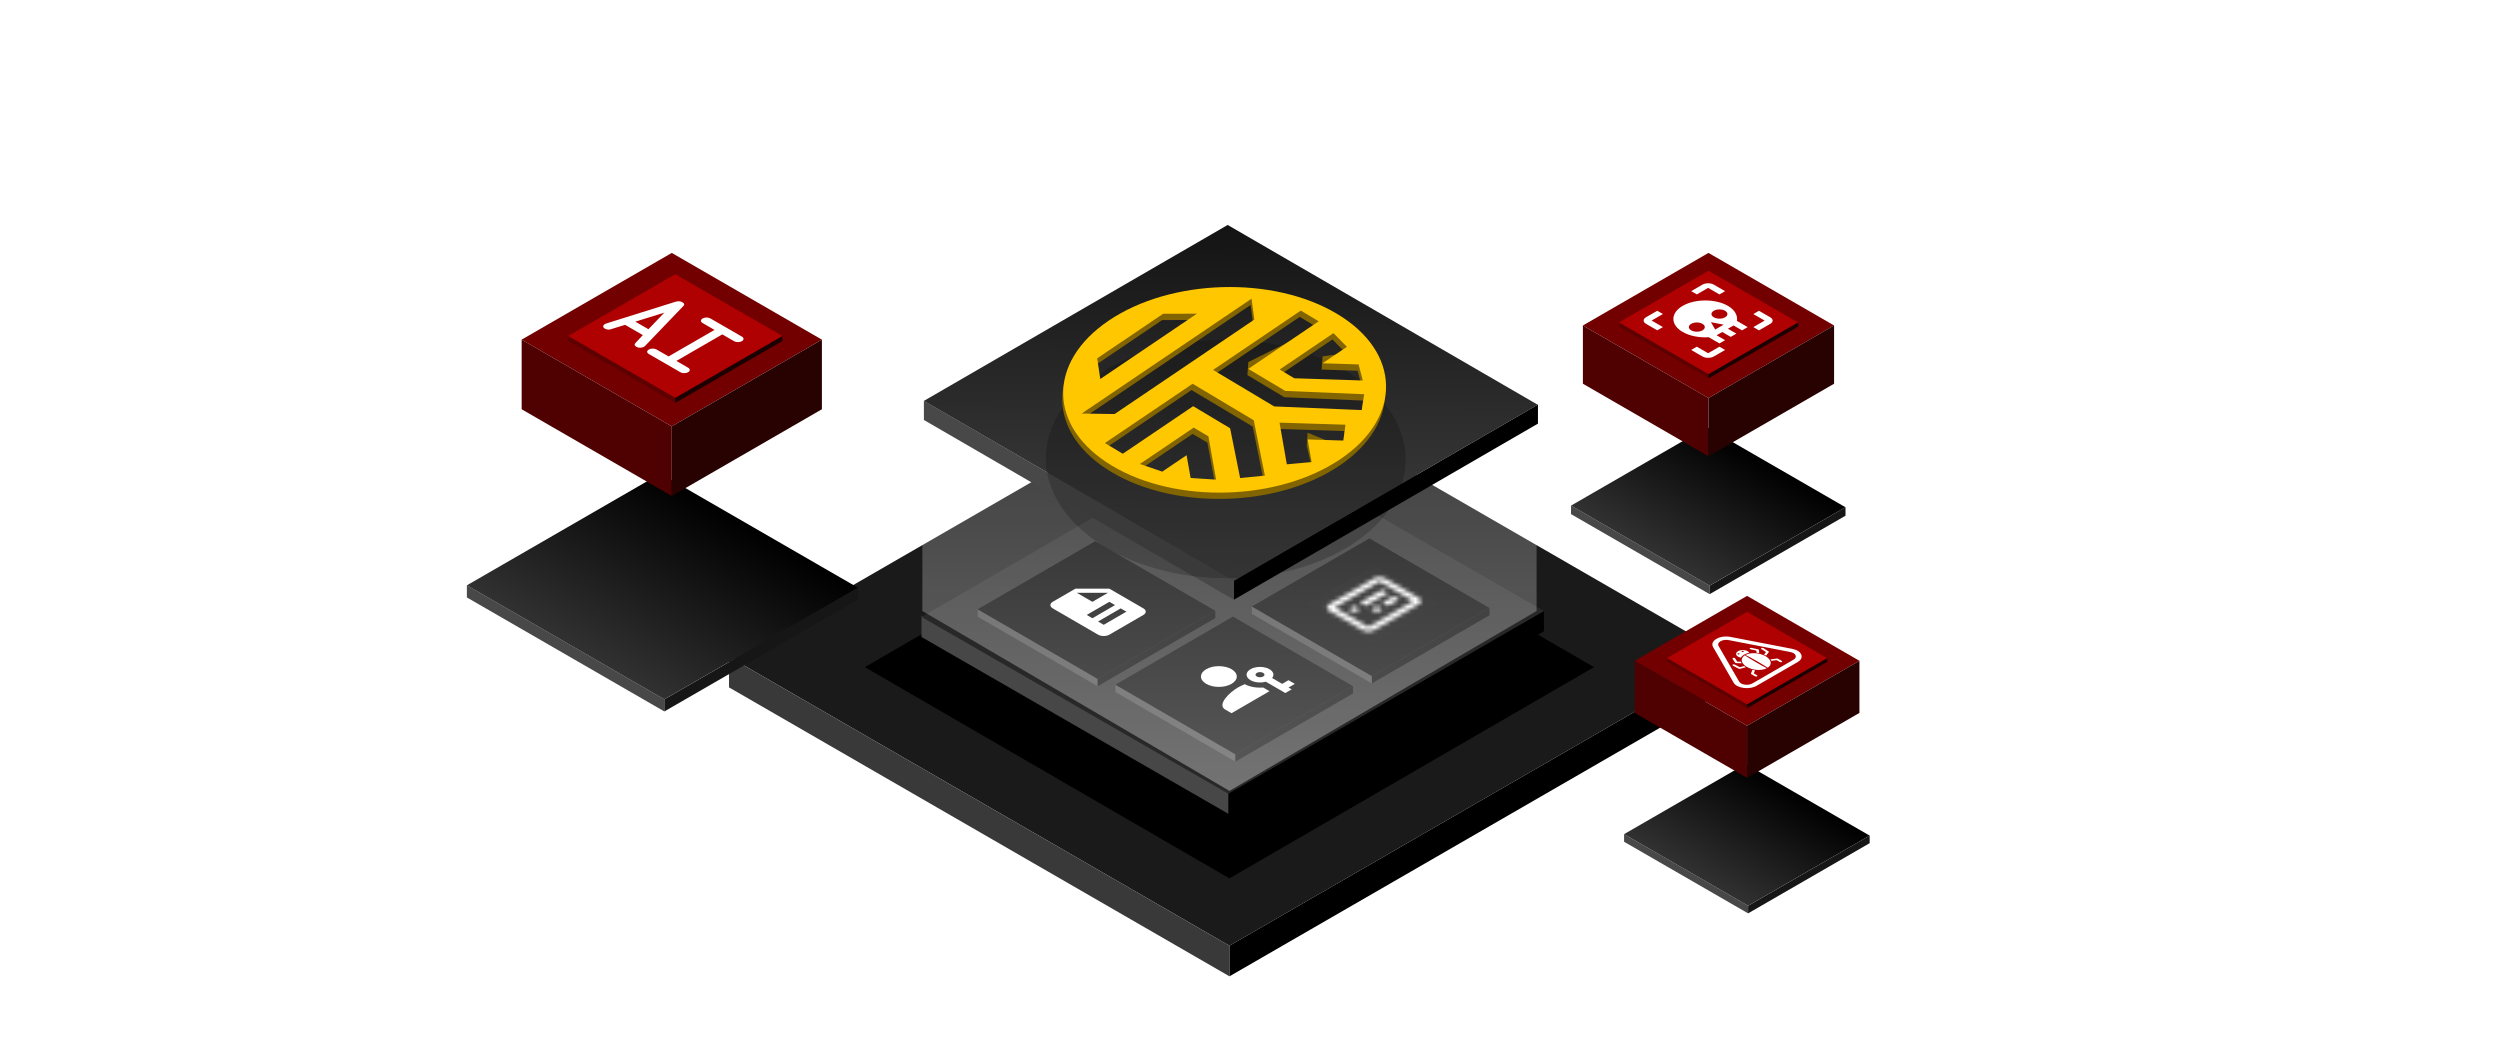
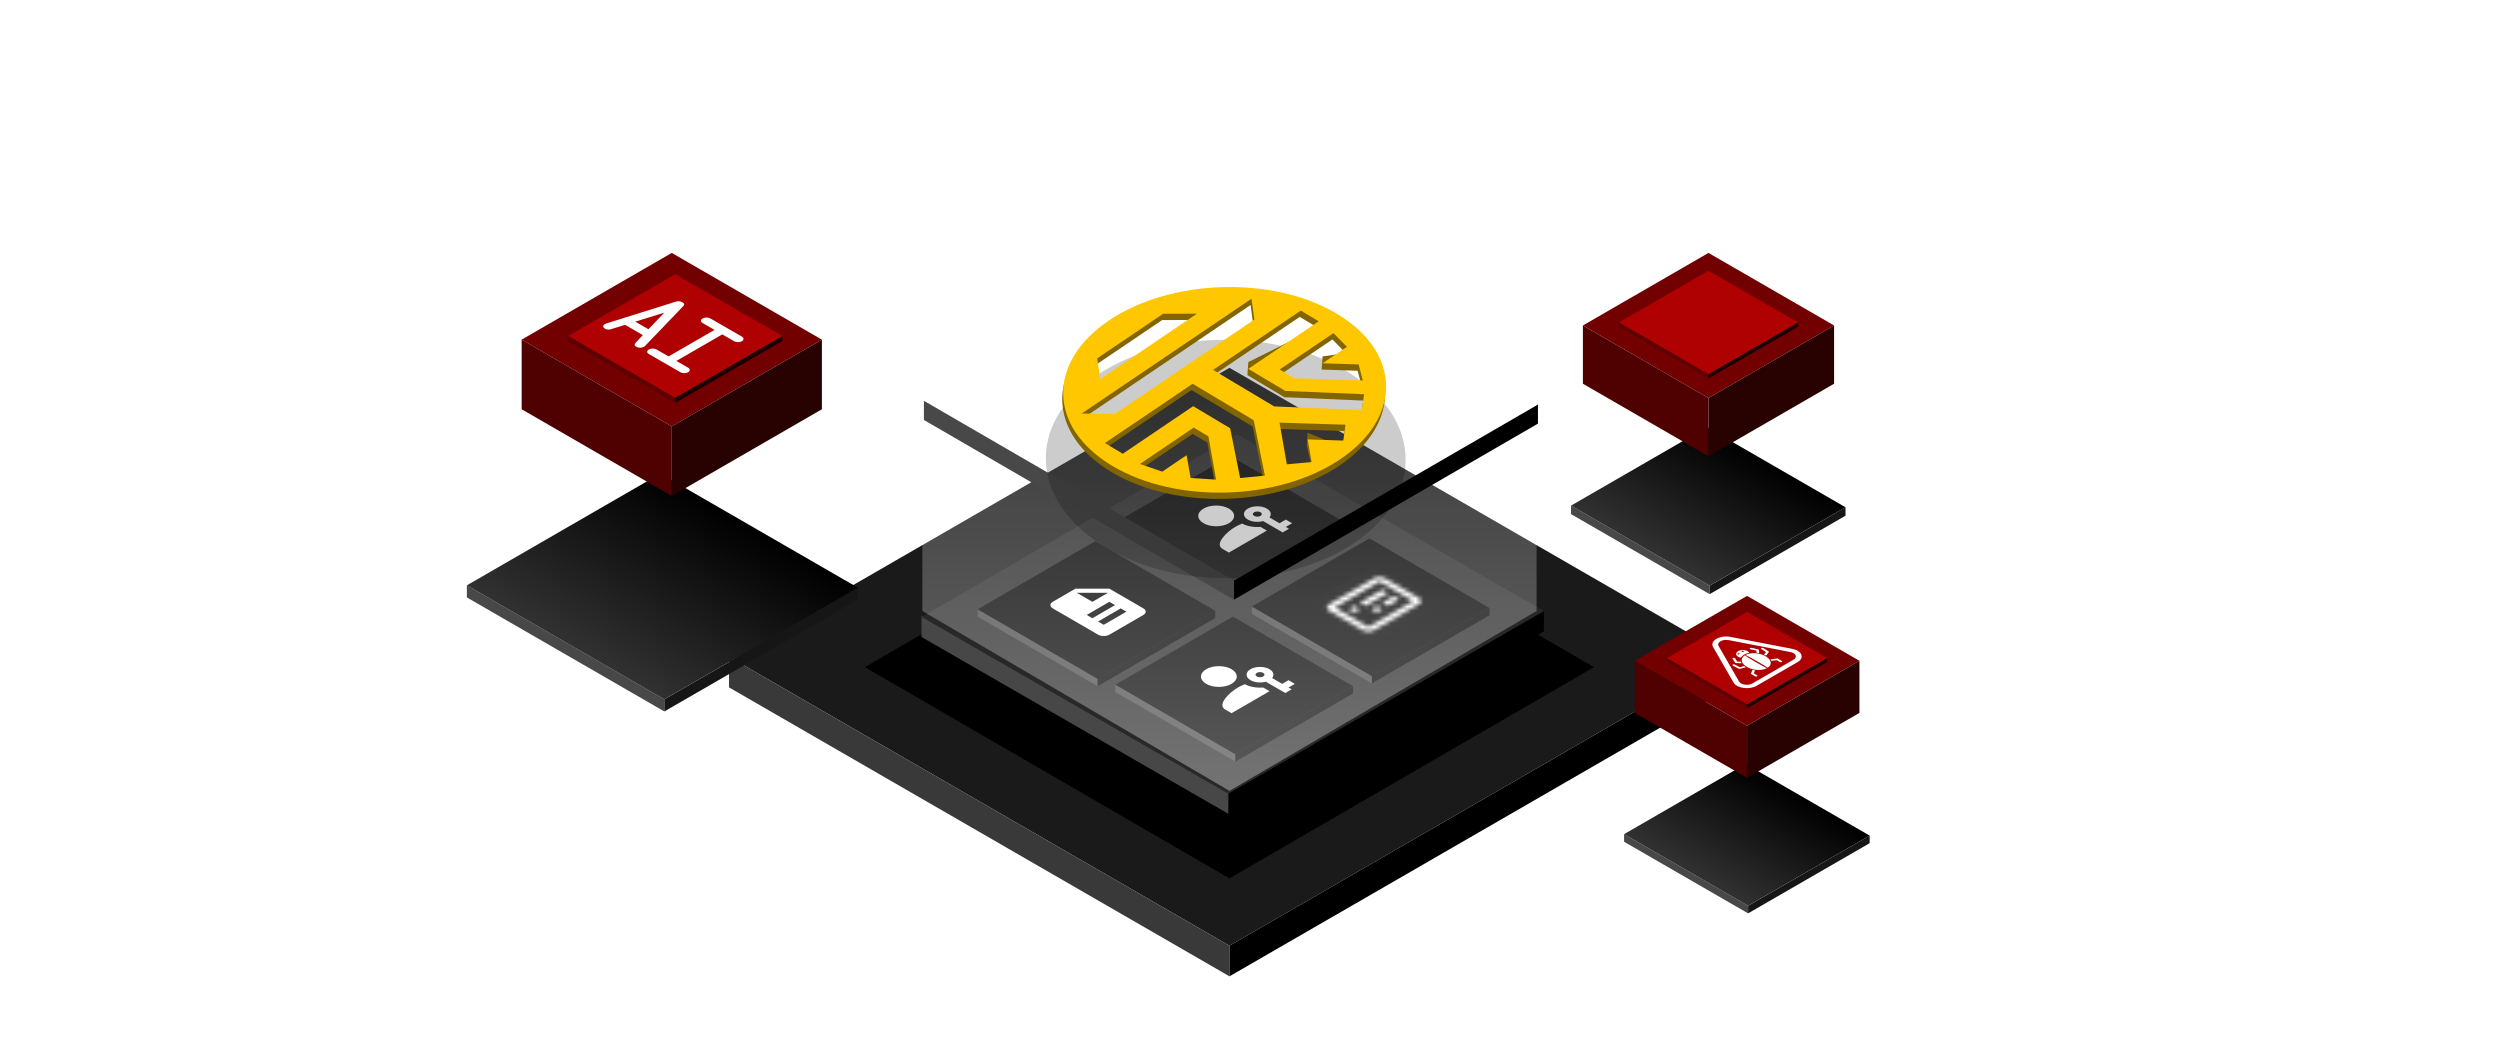
<svg xmlns="http://www.w3.org/2000/svg" width="612" height="256" viewBox="0 0 612 256" fill="none">
  <g clip-path="url(#clip0_1666_9301)">
    <path d="M423.488 160.778L300.968 231.515L178.449 160.778L300.968 90.041L423.488 160.778Z" fill="#1A1A1A" />
    <path d="M300.982 231.515L178.463 160.778V168.273L300.982 239.009V231.515Z" fill="#393939" />
    <path d="M300.982 231.504L423.501 160.768V168.262L300.982 238.999V231.504Z" fill="black" />
    <g filter="url(#filter0_f_1666_9301)">
      <path d="M390.218 163.316L300.963 215.024L211.709 163.316L300.963 111.608L390.218 163.316Z" fill="black" />
    </g>
    <rect width="89.28" height="4.974" transform="matrix(0.865 -0.501 -0.002 1 300.734 194.292)" fill="black" />
    <rect width="86.731" height="5.247" transform="matrix(0.866 0.499 0.002 -1 225.582 155.937)" fill="#474747" />
    <rect width="89.286" height="86.731" transform="matrix(0.865 -0.501 -0.866 -0.499 300.699 194.306)" fill="#282828" />
    <rect width="33.997" height="1.813" transform="matrix(-0.864 -0.501 -1.10042e-07 1.001 268.709 166.176)" fill="#484848" />
    <rect width="33.286" height="1.805" transform="matrix(-0.865 0.501 5.84711e-08 -1.001 297.508 151.303)" fill="black" />
    <rect width="34.001" height="33.272" transform="matrix(-0.864 -0.501 0.865 -0.501 268.709 166.186)" fill="black" />
    <rect width="34.001" height="33.272" transform="matrix(-0.864 -0.501 0.865 -0.501 301.77 145.325)" fill="black" />
    <rect width="33.997" height="1.813" transform="matrix(-0.864 -0.501 -1.10042e-07 1.001 302.422 184.633)" fill="#484848" />
    <rect width="33.286" height="1.805" transform="matrix(-0.865 0.501 5.84711e-08 -1.001 331.221 169.76)" fill="black" />
    <rect width="34.001" height="33.272" transform="matrix(-0.864 -0.501 0.865 -0.501 302.422 184.643)" fill="black" />
    <rect width="33.997" height="1.813" transform="matrix(-0.864 -0.501 -1.10042e-07 1.001 335.83 165.49)" fill="#484848" />
    <rect width="33.286" height="1.805" transform="matrix(-0.865 0.501 5.84711e-08 -1.001 364.629 150.617)" fill="black" />
    <rect width="34.001" height="33.272" transform="matrix(-0.864 -0.501 0.865 -0.501 335.83 165.5)" fill="black" />
    <rect width="18.977" height="18.977" transform="matrix(0.865 -0.501 0.865 0.501 319.928 147.933)" fill="#D8D8D8" fill-opacity="0.01" />
    <path fill-rule="evenodd" clip-rule="evenodd" d="M347.293 147.933L336.347 154.276C335.592 154.714 334.366 154.714 333.611 154.276L325.401 149.519C324.646 149.081 324.646 148.371 325.401 147.933L336.347 141.589C337.103 141.151 338.328 141.151 339.084 141.589L347.293 146.347C348.049 146.785 348.049 147.495 347.293 147.933ZM334.295 148.329L339.768 145.157L338.4 144.365L332.927 147.536L334.295 148.329ZM332.927 149.122L331.559 149.915L330.19 149.122L331.559 148.329L332.927 149.122ZM337.031 149.915L338.399 149.122L337.031 148.329L335.663 149.122L337.031 149.915ZM339.768 148.329L342.504 146.743L341.136 145.95L338.4 147.536L339.768 148.329ZM334.979 153.483L326.769 148.726L337.715 142.382L345.925 147.14L334.979 153.483Z" fill="black" />
    <mask id="mask0_1666_9301" style="mask-type:luminance" maskUnits="userSpaceOnUse" x="324" y="141" width="24" height="14">
      <path fill-rule="evenodd" clip-rule="evenodd" d="M347.293 147.933L336.347 154.276C335.592 154.714 334.366 154.714 333.611 154.276L325.401 149.519C324.646 149.081 324.646 148.371 325.401 147.933L336.347 141.589C337.103 141.151 338.328 141.151 339.084 141.589L347.293 146.347C348.049 146.785 348.049 147.495 347.293 147.933ZM334.295 148.329L339.768 145.157L338.4 144.365L332.927 147.536L334.295 148.329ZM332.927 149.122L331.559 149.915L330.19 149.122L331.559 148.329L332.927 149.122ZM337.031 149.915L338.399 149.122L337.031 148.329L335.663 149.122L337.031 149.915ZM339.768 148.329L342.504 146.743L341.136 145.95L338.4 147.536L339.768 148.329ZM334.979 153.483L326.769 148.726L337.715 142.382L345.925 147.14L334.979 153.483Z" fill="white" />
    </mask>
    <g mask="url(#mask0_1666_9301)">
      <rect width="18.977" height="18.977" transform="matrix(0.865 -0.501 0.865 0.501 319.93 147.933)" fill="white" />
    </g>
    <g clip-path="url(#clip1_1666_9301)">
      <path d="M300.825 128.091C302.537 127.099 302.537 125.491 300.825 124.499C299.113 123.507 296.34 123.507 294.627 124.499C292.915 125.491 292.915 127.099 294.627 128.091C296.34 129.083 299.113 129.083 300.825 128.091Z" fill="white" />
      <path d="M302.375 128.989C300.306 130.188 297.215 133.182 299.276 134.376L300.825 135.274L310.122 129.887L308.57 128.987C306.987 129.118 305.323 128.847 304.069 128.172C303.403 128.448 302.818 128.732 302.375 128.989Z" fill="white" />
      <path fill-rule="evenodd" clip-rule="evenodd" d="M305.473 127.193C306.484 127.779 307.991 127.902 309.211 127.563L313.995 130.336L315.545 129.438L314.77 128.989L316.32 128.091L314.77 127.193L313.221 128.091L310.761 126.665C311.346 125.958 311.133 125.085 310.122 124.499C308.84 123.756 306.756 123.756 305.473 124.499C304.191 125.242 304.191 126.45 305.473 127.193ZM307.023 125.397C307.449 125.15 308.146 125.15 308.572 125.397C308.998 125.644 308.998 126.048 308.572 126.295C308.146 126.542 307.449 126.542 307.023 126.295C306.597 126.048 306.597 125.644 307.023 125.397Z" fill="white" />
    </g>
    <g clip-path="url(#clip2_1666_9301)">
      <path d="M301.478 167.409C303.19 166.417 303.19 164.81 301.478 163.817C299.765 162.825 296.992 162.825 295.28 163.817C293.568 164.81 293.568 166.417 295.28 167.409C296.992 168.401 299.765 168.401 301.478 167.409Z" fill="white" />
      <path d="M303.027 168.307C300.958 169.506 297.867 172.5 299.928 173.695L301.478 174.593L310.774 169.205L309.222 168.306C307.639 168.437 305.975 168.166 304.722 167.49C304.055 167.766 303.47 168.05 303.027 168.307Z" fill="white" />
      <path fill-rule="evenodd" clip-rule="evenodd" d="M306.126 166.511C307.137 167.097 308.644 167.221 309.864 166.882L314.648 169.654L316.197 168.756L315.422 168.307L316.972 167.409L315.422 166.511L313.873 167.409L311.413 165.984C311.998 165.277 311.785 164.403 310.774 163.817C309.492 163.074 307.408 163.074 306.126 163.817C304.844 164.56 304.844 165.768 306.126 166.511ZM307.675 164.715C308.101 164.468 308.799 164.468 309.225 164.715C309.651 164.962 309.651 165.366 309.225 165.613C308.799 165.86 308.101 165.86 307.675 165.613C307.249 165.366 307.249 164.962 307.675 164.715Z" fill="white" />
    </g>
    <g filter="url(#filter1_f_1666_9301)">
      <path d="M300.977 -64L376.158 -19.962V149.574L300.977 193.612L225.795 149.574V-19.962L300.977 -64Z" fill="url(#paint0_linear_1666_9301)" fill-opacity="0.35" />
    </g>
    <path fill-rule="evenodd" clip-rule="evenodd" d="M263.253 144.108L257.704 147.324C256.941 147.766 256.948 148.486 257.711 148.928L268.802 155.364C269.565 155.806 270.807 155.81 271.57 155.368L279.9 150.54C280.663 150.098 280.663 149.374 279.9 148.932L271.577 144.108L263.253 144.108ZM275.738 149.736L270.189 152.952L268.802 152.148L274.351 148.932L275.738 149.736ZM272.964 148.128L267.415 151.344L266.027 150.54L271.576 147.324L272.964 148.128ZM267.415 147.324L263.6 145.113L271.23 145.113L267.415 147.324Z" fill="white" />
    <rect width="87.849" height="4.685" transform="matrix(-0.864 -0.501 -1.10042e-07 1.001 302.072 142.132)" fill="#484848" />
    <rect width="86.013" height="4.663" transform="matrix(-0.865 0.501 5.84711e-08 -1.001 376.492 103.7)" fill="black" />
-     <rect width="87.859" height="85.975" transform="matrix(-0.864 -0.501 0.865 -0.501 302.074 142.158)" fill="url(#paint1_linear_1666_9301)" />
    <g opacity="0.2" filter="url(#filter2_f_1666_9301)">
      <ellipse cx="44.041" cy="29.184" rx="44.041" ry="29.184" transform="matrix(1 0.007 -0.007 1 256.219 82.87)" fill="black" />
    </g>
    <g filter="url(#filter3_i_1666_9301)">
      <path fill-rule="evenodd" clip-rule="evenodd" d="M314.795 116.924L312.986 106.717L329.126 107.236L328.645 111.118L320.102 107.65L319.879 110.836L320.966 115.428L314.795 116.924ZM303.372 120.301L300.888 108.103L291.832 102.692L274.63 114.321L270.242 111.699L291.689 97.2L306.669 106.152L309.267 119.02L303.372 120.301ZM291.257 120.004L290.237 114.695L284.291 118.715L278.82 116.825L291.964 107.939L295.569 110.071L297.498 120.421L291.257 120.004ZM272.639 104.617L264.558 104.491L306.139 76.382L306.834 81.501L272.639 104.617ZM269.132 96.045L268.358 90.98L284.501 80.067L292.784 80.056L269.132 96.045ZM318.176 79.293L322.564 81.915L305.584 90.358L305.362 93.545L314.417 98.956L333.726 99.781L333.145 103.659L311.709 102.744L296.729 93.793L318.176 79.293ZM326.179 84.813L329.483 88.167L323.763 88.963L323.537 92.187L332.347 92.48L333.388 96.413L316.604 95.854L313.035 93.698L326.179 84.813ZM327.037 80.115C324.39 78.533 321.545 76.274 318.458 75.264C303.253 70.29 283.769 73.19 271.153 81.718C255.976 91.978 256.389 107.895 272.076 117.27C287.763 126.644 312.785 125.926 327.962 115.666C343.139 105.406 342.724 89.489 327.037 80.115Z" fill="#826500" />
    </g>
    <path fill-rule="evenodd" clip-rule="evenodd" d="M315.016 113.666L313.229 103.462L329.365 103.966L328.875 107.849L320.112 107.574L321.083 113.116L315.016 113.666ZM303.589 117.034L301.132 104.836L292.087 99.431L274.858 111.078L270.476 108.459L291.957 93.939L306.918 102.879L309.646 116.421L303.589 117.034ZM291.464 117.005L290.474 111.435L284.52 115.46L279.054 113.575L292.216 104.678L295.816 106.806L297.703 117.417L291.464 117.005ZM272.857 101.355L264.786 101.237L306.377 73.121L307.06 78.234L272.857 101.355ZM269.351 92.783L268.589 87.723L284.739 76.806L293.013 76.788L269.351 92.783ZM318.438 76.031L322.82 78.65L305.591 90.297L314.635 95.701L333.944 96.508L333.354 100.388L311.918 99.492L296.957 90.552L318.438 76.031ZM326.431 81.551L329.727 84.903L323.773 88.927L332.582 89.213L333.613 93.145L316.832 92.601L313.268 90.449L326.431 81.551ZM327.306 76.828C311.641 67.467 286.621 68.208 271.422 78.482C256.224 88.756 256.601 104.673 272.267 114.034C287.932 123.394 312.953 122.654 328.152 112.38C343.35 102.106 342.971 86.189 327.306 76.828Z" fill="#FFC700" />
    <g filter="url(#filter4_d_1666_9301)">
      <rect width="55.813" height="2.976" transform="matrix(-0.866 -0.5 -1.07231e-07 1 162.625 128.393)" fill="#484848" />
      <rect width="54.724" height="2.963" transform="matrix(-0.866 0.5 5.56119e-08 -1 210.018 104.01)" fill="#161616" />
      <rect width="55.82" height="54.7" transform="matrix(-0.866 -0.5 0.866 -0.5 162.625 128.409)" fill="url(#paint2_linear_1666_9301)" />
    </g>
    <g filter="url(#filter5_d_1666_9301)">
      <rect width="39.178" height="2.089" transform="matrix(-0.866 -0.5 -1.07231e-07 1 418.514 115.073)" fill="#484848" />
      <rect width="38.414" height="2.08" transform="matrix(-0.866 0.5 5.56119e-08 -1 451.781 97.957)" fill="#161616" />
      <rect width="39.183" height="38.397" transform="matrix(-0.866 -0.5 0.866 -0.5 418.514 115.085)" fill="url(#paint3_linear_1666_9301)" />
    </g>
    <path d="M448.981 79.677L418.235 97.439L387.488 79.677L418.235 61.915L448.981 79.677Z" fill="#720000" />
    <path d="M418.239 97.439L387.492 79.677V93.936L418.239 111.699V97.439Z" fill="#4F0101" />
    <path d="M418.236 97.436L448.983 79.674V93.934L418.236 111.696V97.436Z" fill="#280101" />
    <path fill-rule="evenodd" clip-rule="evenodd" d="M396.287 78.947V78.947L418.231 91.624L440.175 78.947V78.947L418.231 66.27L396.287 78.947Z" fill="#AF0101" />
    <path fill-rule="evenodd" clip-rule="evenodd" d="M418.233 91.623L396.289 78.946V79.962L418.233 92.639V91.623Z" fill="#5E0000" />
    <path fill-rule="evenodd" clip-rule="evenodd" d="M418.234 91.622L440.178 78.945V79.961L418.234 92.638V91.622Z" fill="#1A0000" />
-     <path fill-rule="evenodd" clip-rule="evenodd" d="M415.387 72.073L414.004 71.273L416.771 69.675C417.532 69.235 418.777 69.236 419.538 69.676L422.304 71.276L420.92 72.075L418.154 70.475L415.387 72.073ZM402.936 79.266C402.175 78.826 402.175 78.107 402.936 77.667L405.703 76.069L407.086 76.869L404.319 78.467L407.085 80.068L405.702 80.867L402.936 79.266ZM411.928 74.871C408.885 76.629 408.884 79.508 411.926 81.269C413.655 82.269 416.075 82.71 418.288 82.551L420.916 84.071L422.299 83.272L420.225 82.072L421.609 81.272L423.683 82.473L425.066 81.673L422.992 80.473L424.376 79.674L426.45 80.874L427.833 80.075L425.206 78.555C425.414 77.235 424.723 75.875 422.994 74.875C419.952 73.115 414.972 73.113 411.928 74.871ZM414.001 80.87C414.762 81.31 416.006 81.31 416.767 80.871C417.528 80.431 417.529 79.712 416.768 79.271C416.007 78.831 414.762 78.831 414.002 79.27C413.241 79.71 413.24 80.43 414.001 80.87ZM419.88 80.672L418.843 78.872L421.955 79.473L419.88 80.672ZM419.535 77.673C420.295 78.113 421.54 78.113 422.301 77.674C423.062 77.234 423.063 76.514 422.302 76.074C421.541 75.634 420.296 75.634 419.535 76.073C418.775 76.513 418.774 77.233 419.535 77.673ZM413.999 85.668L416.765 87.269C417.526 87.709 418.771 87.709 419.532 87.269L422.299 85.671L420.916 84.871L418.149 86.469L415.383 84.869L413.999 85.668ZM431.984 78.477L429.218 76.877L430.601 76.077L433.367 77.678C434.128 78.118 434.128 78.838 433.367 79.277L430.6 80.876L429.217 80.075L431.984 78.477Z" fill="white" />
    <g filter="url(#filter6_d_1666_9301)">
      <rect width="35.053" height="1.869" transform="matrix(-0.866 -0.5 -1.07231e-07 1 427.93 193.434)" fill="#484848" />
      <rect width="34.369" height="1.861" transform="matrix(-0.866 0.5 5.56119e-08 -1 457.695 178.121)" fill="#161616" />
      <rect width="35.057" height="34.354" transform="matrix(-0.866 -0.5 0.866 -0.5 427.93 193.445)" fill="url(#paint4_linear_1666_9301)" />
    </g>
    <path d="M455.186 161.764L427.677 177.656L400.168 161.764L427.677 145.873L455.186 161.764Z" fill="#720000" />
    <path d="M427.681 177.656L400.172 161.764V174.522L427.681 190.414V177.656Z" fill="#4F0101" />
    <path d="M427.678 177.653L455.187 161.762V174.52L427.678 190.412V177.653Z" fill="#280101" />
    <path fill-rule="evenodd" clip-rule="evenodd" d="M408.041 161.112V161.112L427.674 172.454L447.308 161.112V161.112L427.674 149.77L408.041 161.112Z" fill="#AF0101" />
    <path fill-rule="evenodd" clip-rule="evenodd" d="M427.678 172.453L408.045 161.111V162.02L427.678 173.362V172.453Z" fill="#5E0000" />
    <path fill-rule="evenodd" clip-rule="evenodd" d="M427.677 172.451L427.677 172.451L447.311 161.109V162.018L427.677 173.36L427.677 173.36V172.451Z" fill="#1A0000" />
    <path fill-rule="evenodd" clip-rule="evenodd" d="M425.739 166.853L420.714 158.141C420.592 157.93 420.576 157.716 420.657 157.518C420.736 157.322 420.917 157.136 421.192 156.977C421.467 156.818 421.788 156.715 422.128 156.668C422.471 156.622 422.84 156.631 423.204 156.703L438.27 159.614C438.605 159.678 438.889 159.785 439.108 159.923C439.326 160.061 439.482 160.234 439.564 160.433C439.645 160.632 439.638 160.827 439.549 161.007C439.463 161.185 439.29 161.353 439.038 161.498L428.997 167.299C428.744 167.445 428.455 167.544 428.147 167.595C427.836 167.645 427.499 167.649 427.155 167.602C426.81 167.555 426.512 167.464 426.273 167.338C426.033 167.212 425.85 167.047 425.739 166.853ZM425.482 159.408C426.125 159.037 427.166 159.037 427.808 159.409C428.001 159.52 428.136 159.654 428.213 159.794C427.747 159.891 427.316 160.046 426.95 160.257C426.583 160.469 426.315 160.719 426.146 160.988C425.903 160.944 425.674 160.865 425.481 160.753C424.839 160.382 424.839 159.779 425.482 159.408ZM425.403 159.951C425.509 159.89 425.68 159.89 425.787 159.951C425.892 160.012 425.892 160.112 425.787 160.173C425.68 160.234 425.509 160.234 425.403 160.173C425.297 160.111 425.297 160.012 425.403 159.951ZM426.421 159.363C426.526 159.302 426.697 159.303 426.803 159.364C426.908 159.425 426.909 159.524 426.804 159.585C426.698 159.647 426.526 159.646 426.421 159.585C426.314 159.523 426.314 159.425 426.421 159.363ZM424.205 162.956C424.071 162.886 424.061 162.766 424.183 162.689C424.304 162.612 424.51 162.605 424.643 162.676L425.905 163.333L426.964 163.05C427.093 163.153 427.238 163.252 427.395 163.347L425.959 163.723C425.846 163.751 425.709 163.74 425.613 163.689L424.205 162.956ZM429.621 164.088L429.331 164.845L430.117 165.3C430.244 165.374 430.245 165.493 430.117 165.568C429.989 165.641 429.781 165.641 429.653 165.567L428.725 165.03L428.727 165.03C428.642 164.981 428.607 164.907 428.648 164.837L428.994 163.973C429.2 164.021 429.409 164.059 429.621 164.088ZM424.128 161.271C424.063 161.174 424.148 161.065 424.316 161.027C424.485 160.99 424.673 161.039 424.738 161.137L425.283 161.967L426.175 161.985C426.213 162.112 426.271 162.239 426.345 162.364L425.027 162.332C424.905 162.327 424.791 162.281 424.745 162.211L424.128 161.271ZM431.668 158.644C431.548 158.566 431.341 158.56 431.208 158.63C431.074 158.7 431.063 158.819 431.184 158.897L432.322 159.627L431.83 160.239C432.008 160.314 432.18 160.397 432.343 160.489L432.995 159.658C433.043 159.593 433.024 159.514 432.938 159.458L431.668 158.644ZM433.623 161.775L434.932 161.609L435.718 162.064C435.846 162.137 436.054 162.138 436.182 162.064C436.309 161.99 436.309 161.87 436.181 161.796L435.254 161.259L435.252 161.26C435.168 161.211 435.04 161.191 434.919 161.214L433.425 161.413C433.507 161.533 433.572 161.654 433.623 161.775ZM428.756 158.598C428.587 158.56 428.399 158.609 428.335 158.706C428.27 158.804 428.355 158.913 428.523 158.95L429.958 159.267L429.989 159.782C430.208 159.804 430.427 159.838 430.644 159.881L430.589 159.119C430.581 159.048 430.501 158.982 430.379 158.955L428.756 158.598ZM432.741 163.457C433.897 162.73 433.67 161.481 432.203 160.632C430.723 159.776 428.538 159.648 427.283 160.336C427.757 160.544 428.928 161.174 430.26 161.945C431.325 162.561 432.236 163.119 432.741 163.457ZM432.529 163.579C431.27 164.248 429.11 164.115 427.643 163.266C426.163 162.41 425.945 161.146 427.136 160.422C427.495 160.695 428.585 161.373 429.916 162.143C430.981 162.759 431.945 163.287 432.529 163.579ZM428.537 168.388C429.083 168.297 429.584 168.129 430.008 167.884L440.049 162.083C440.472 161.839 440.765 161.549 440.921 161.234C441.076 160.92 441.088 160.583 440.949 160.244C440.812 159.906 440.539 159.608 440.159 159.367C439.778 159.126 439.291 158.944 438.719 158.833L423.654 155.921C423.032 155.801 422.398 155.785 421.8 155.867C421.198 155.948 420.642 156.126 420.181 156.392C419.72 156.658 419.412 156.98 419.271 157.328C419.129 157.674 419.156 158.04 419.363 158.4L424.387 167.113C424.578 167.443 424.894 167.725 425.309 167.945C425.726 168.166 426.242 168.323 426.827 168.403C427.413 168.483 427.995 168.476 428.537 168.388Z" fill="white" />
    <path d="M201.195 83.144L164.446 104.374L127.697 83.144L164.446 61.915L201.195 83.144Z" fill="#720000" />
    <path d="M164.45 104.374L127.701 83.144V100.188L164.45 121.417V104.374Z" fill="#4F0101" />
    <path d="M164.451 104.371L201.2 83.141V100.185L164.451 121.414V104.371Z" fill="#280101" />
    <path fill-rule="evenodd" clip-rule="evenodd" d="M191.532 82.271L165.304 97.422L139.076 82.271L165.304 67.119L191.532 82.271Z" fill="#AF0101" />
    <path fill-rule="evenodd" clip-rule="evenodd" d="M165.308 97.421L165.306 97.422L139.078 82.27V83.485L165.306 98.637L165.308 98.636V97.421Z" fill="#5E0000" />
    <path fill-rule="evenodd" clip-rule="evenodd" d="M165.305 97.42L165.305 97.42L191.533 82.268V83.483L165.305 98.634L165.305 98.634V97.42Z" fill="#1A0000" />
    <path d="M148.494 79.16L165.391 73.86C166.019 73.672 166.575 73.718 167.059 73.997C167.528 74.268 167.623 74.554 167.343 74.856L157.902 84.696C157.833 84.77 157.754 84.834 157.663 84.886C157.398 85.039 157.081 85.118 156.71 85.122C156.347 85.122 156.048 85.054 155.814 84.919C155.314 84.63 155.227 84.314 155.553 83.969L157.368 82.03L153.022 79.52L149.414 80.634C149.27 80.691 149.058 80.704 148.778 80.673C148.506 80.638 148.271 80.564 148.075 80.451C147.795 80.289 147.659 80.101 147.666 79.887C147.674 79.673 147.814 79.488 148.086 79.33C148.199 79.265 148.336 79.208 148.494 79.16ZM162.622 76.533L155.53 78.741L158.741 80.595L162.622 76.533ZM173.916 77.956L181.632 82.411C181.882 82.555 182.007 82.737 182.007 82.955C182.014 83.178 181.89 83.364 181.632 83.512C181.368 83.665 181.042 83.743 180.657 83.748C180.278 83.748 179.961 83.674 179.703 83.525L176.821 81.861L165.576 88.354L168.458 90.018C168.723 90.171 168.851 90.354 168.844 90.568C168.851 90.782 168.723 90.966 168.458 91.118C168.193 91.271 167.872 91.348 167.493 91.348C167.123 91.343 166.809 91.267 166.552 91.118L158.835 86.663C158.57 86.51 158.434 86.327 158.427 86.113C158.434 85.899 158.57 85.716 158.835 85.563C159.1 85.41 159.414 85.333 159.777 85.333C160.155 85.333 160.477 85.41 160.742 85.563L163.669 87.253L174.915 80.76L171.987 79.07C171.722 78.917 171.59 78.732 171.59 78.513C171.597 78.299 171.73 78.118 171.987 77.969C172.259 77.812 172.581 77.731 172.952 77.727C173.33 77.727 173.651 77.803 173.916 77.956Z" fill="white" />
  </g>
  <defs>
    <filter id="filter0_f_1666_9301" x="94.215" y="-5.886" width="413.497" height="338.403" filterUnits="userSpaceOnUse" color-interpolation-filters="sRGB">
      <feFlood flood-opacity="0" result="BackgroundImageFix" />
      <feBlend mode="normal" in="SourceGraphic" in2="BackgroundImageFix" result="shape" />
      <feGaussianBlur stdDeviation="58.747" result="effect1_foregroundBlur_1666_9301" />
    </filter>
    <filter id="filter1_f_1666_9301" x="224.989" y="-64.806" width="151.975" height="259.224" filterUnits="userSpaceOnUse" color-interpolation-filters="sRGB">
      <feFlood flood-opacity="0" result="BackgroundImageFix" />
      <feBlend mode="normal" in="SourceGraphic" in2="BackgroundImageFix" result="shape" />
      <feGaussianBlur stdDeviation="0.403" result="effect1_foregroundBlur_1666_9301" />
    </filter>
    <filter id="filter2_f_1666_9301" x="250.294" y="77.433" width="99.54" height="69.829" filterUnits="userSpaceOnUse" color-interpolation-filters="sRGB">
      <feFlood flood-opacity="0" result="BackgroundImageFix" />
      <feBlend mode="normal" in="SourceGraphic" in2="BackgroundImageFix" result="shape" />
      <feGaussianBlur stdDeviation="2.865" result="effect1_foregroundBlur_1666_9301" />
    </filter>
    <filter id="filter3_i_1666_9301" x="260.035" y="71.113" width="79.043" height="52.743" filterUnits="userSpaceOnUse" color-interpolation-filters="sRGB">
      <feFlood flood-opacity="0" result="BackgroundImageFix" />
      <feBlend mode="normal" in="SourceGraphic" in2="BackgroundImageFix" result="shape" />
      <feColorMatrix in="SourceAlpha" type="matrix" values="0 0 0 0 0 0 0 0 0 0 0 0 0 0 0 0 0 0 127 0" result="hardAlpha" />
      <feOffset dy="-1.719" />
      <feGaussianBlur stdDeviation="2.292" />
      <feComposite in2="hardAlpha" operator="arithmetic" k2="-1" k3="1" />
      <feColorMatrix type="matrix" values="0 0 0 0 0 0 0 0 0 0 0 0 0 0 0 0 0 0 0.25 0" />
      <feBlend mode="normal" in2="shape" result="effect1_innerShadow_1666_9301" />
    </filter>
    <filter id="filter4_d_1666_9301" x="108.481" y="73.149" width="107.339" height="106.816" filterUnits="userSpaceOnUse" color-interpolation-filters="sRGB">
      <feFlood flood-opacity="0" result="BackgroundImageFix" />
      <feColorMatrix in="SourceAlpha" type="matrix" values="0 0 0 0 0 0 0 0 0 0 0 0 0 0 0 0 0 0 127 0" result="hardAlpha" />
      <feOffset dy="42.791" />
      <feGaussianBlur stdDeviation="2.901" />
      <feComposite in2="hardAlpha" operator="out" />
      <feColorMatrix type="matrix" values="0 0 0 0 0 0 0 0 0 0 0 0 0 0 0 0 0 0 0.25 0" />
      <feBlend mode="normal" in2="BackgroundImageFix" result="effect1_dropShadow_1666_9301" />
      <feBlend mode="normal" in="SourceGraphic" in2="effect1_dropShadow_1666_9301" result="shape" />
    </filter>
    <filter id="filter5_d_1666_9301" x="380.228" y="76.295" width="75.904" height="73.507" filterUnits="userSpaceOnUse" color-interpolation-filters="sRGB">
      <feFlood flood-opacity="0" result="BackgroundImageFix" />
      <feColorMatrix in="SourceAlpha" type="matrix" values="0 0 0 0 0 0 0 0 0 0 0 0 0 0 0 0 0 0 127 0" result="hardAlpha" />
      <feOffset dy="28.285" />
      <feGaussianBlur stdDeviation="2.176" />
      <feComposite in2="hardAlpha" operator="out" />
      <feColorMatrix type="matrix" values="0 0 0 0 0 0 0 0 0 0 0 0 0 0 0 0 0 0 0.25 0" />
      <feBlend mode="normal" in2="BackgroundImageFix" result="effect1_dropShadow_1666_9301" />
      <feBlend mode="normal" in="SourceGraphic" in2="effect1_dropShadow_1666_9301" result="shape" />
    </filter>
    <filter id="filter6_d_1666_9301" x="393.217" y="158.739" width="68.83" height="69.204" filterUnits="userSpaceOnUse" color-interpolation-filters="sRGB">
      <feFlood flood-opacity="0" result="BackgroundImageFix" />
      <feColorMatrix in="SourceAlpha" type="matrix" values="0 0 0 0 0 0 0 0 0 0 0 0 0 0 0 0 0 0 127 0" result="hardAlpha" />
      <feOffset dy="28.285" />
      <feGaussianBlur stdDeviation="2.176" />
      <feComposite in2="hardAlpha" operator="out" />
      <feColorMatrix type="matrix" values="0 0 0 0 0 0 0 0 0 0 0 0 0 0 0 0 0 0 0.25 0" />
      <feBlend mode="normal" in2="BackgroundImageFix" result="effect1_dropShadow_1666_9301" />
      <feBlend mode="normal" in="SourceGraphic" in2="effect1_dropShadow_1666_9301" result="shape" />
    </filter>
    <linearGradient id="paint0_linear_1666_9301" x1="300.977" y1="26.209" x2="300.977" y2="193.612" gradientUnits="userSpaceOnUse">
      <stop stop-color="white" stop-opacity="0" />
      <stop offset="1" stop-color="white" />
    </linearGradient>
    <linearGradient id="paint1_linear_1666_9301" x1="-43.594" y1="42.659" x2="41.704" y2="129.828" gradientUnits="userSpaceOnUse">
      <stop stop-color="#424242" />
      <stop offset="1" stop-color="#141414" />
    </linearGradient>
    <linearGradient id="paint2_linear_1666_9301" x1="27.91" y1="0" x2="27.91" y2="54.7" gradientUnits="userSpaceOnUse">
      <stop stop-color="#313131" />
      <stop offset="1" />
    </linearGradient>
    <linearGradient id="paint3_linear_1666_9301" x1="19.592" y1="0" x2="19.592" y2="38.397" gradientUnits="userSpaceOnUse">
      <stop stop-color="#313131" />
      <stop offset="1" />
    </linearGradient>
    <linearGradient id="paint4_linear_1666_9301" x1="17.529" y1="0" x2="17.529" y2="34.354" gradientUnits="userSpaceOnUse">
      <stop stop-color="#313131" />
      <stop offset="1" />
    </linearGradient>
    <clipPath id="clip0_1666_9301">
      <rect width="611" height="256" fill="white" transform="translate(0.5)" />
    </clipPath>
    <clipPath id="clip1_1666_9301">
      <rect width="21.49" height="21.49" fill="white" transform="matrix(0.865 -0.501 0.865 0.501 283.006 128.54)" />
    </clipPath>
    <clipPath id="clip2_1666_9301">
      <rect width="21.49" height="21.49" fill="white" transform="matrix(0.865 -0.501 0.865 0.501 283.658 167.858)" />
    </clipPath>
  </defs>
</svg>